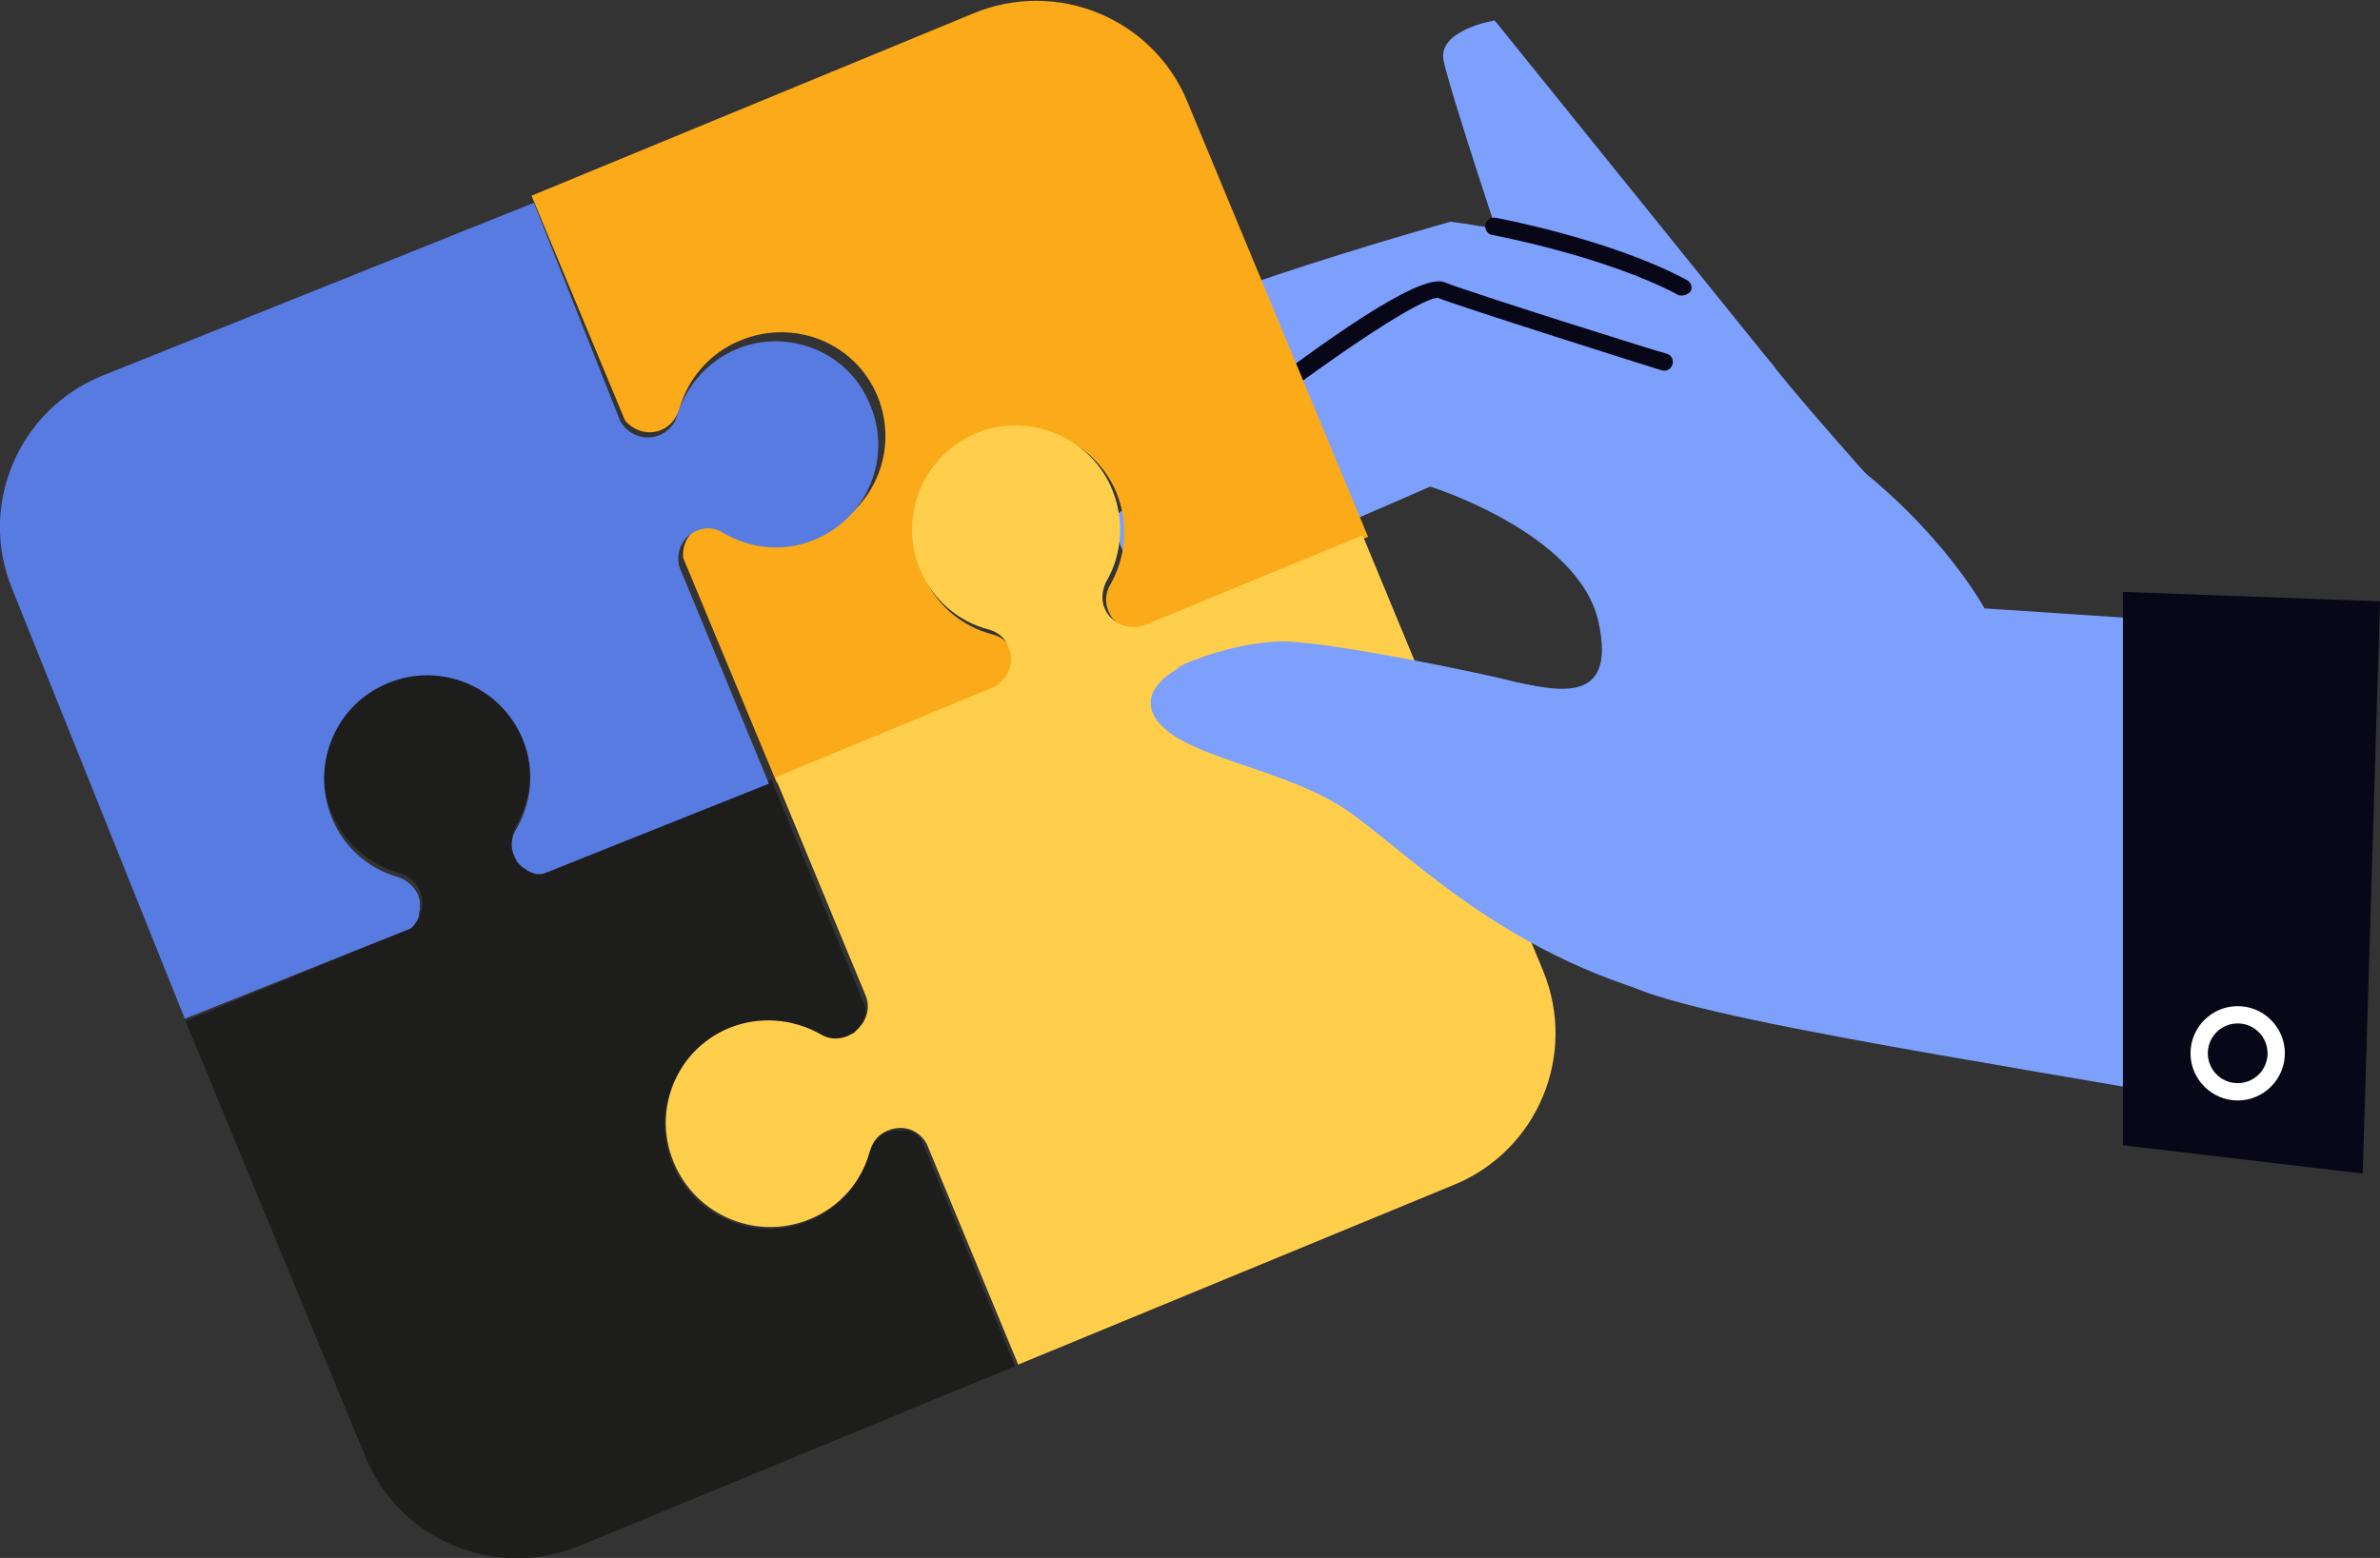
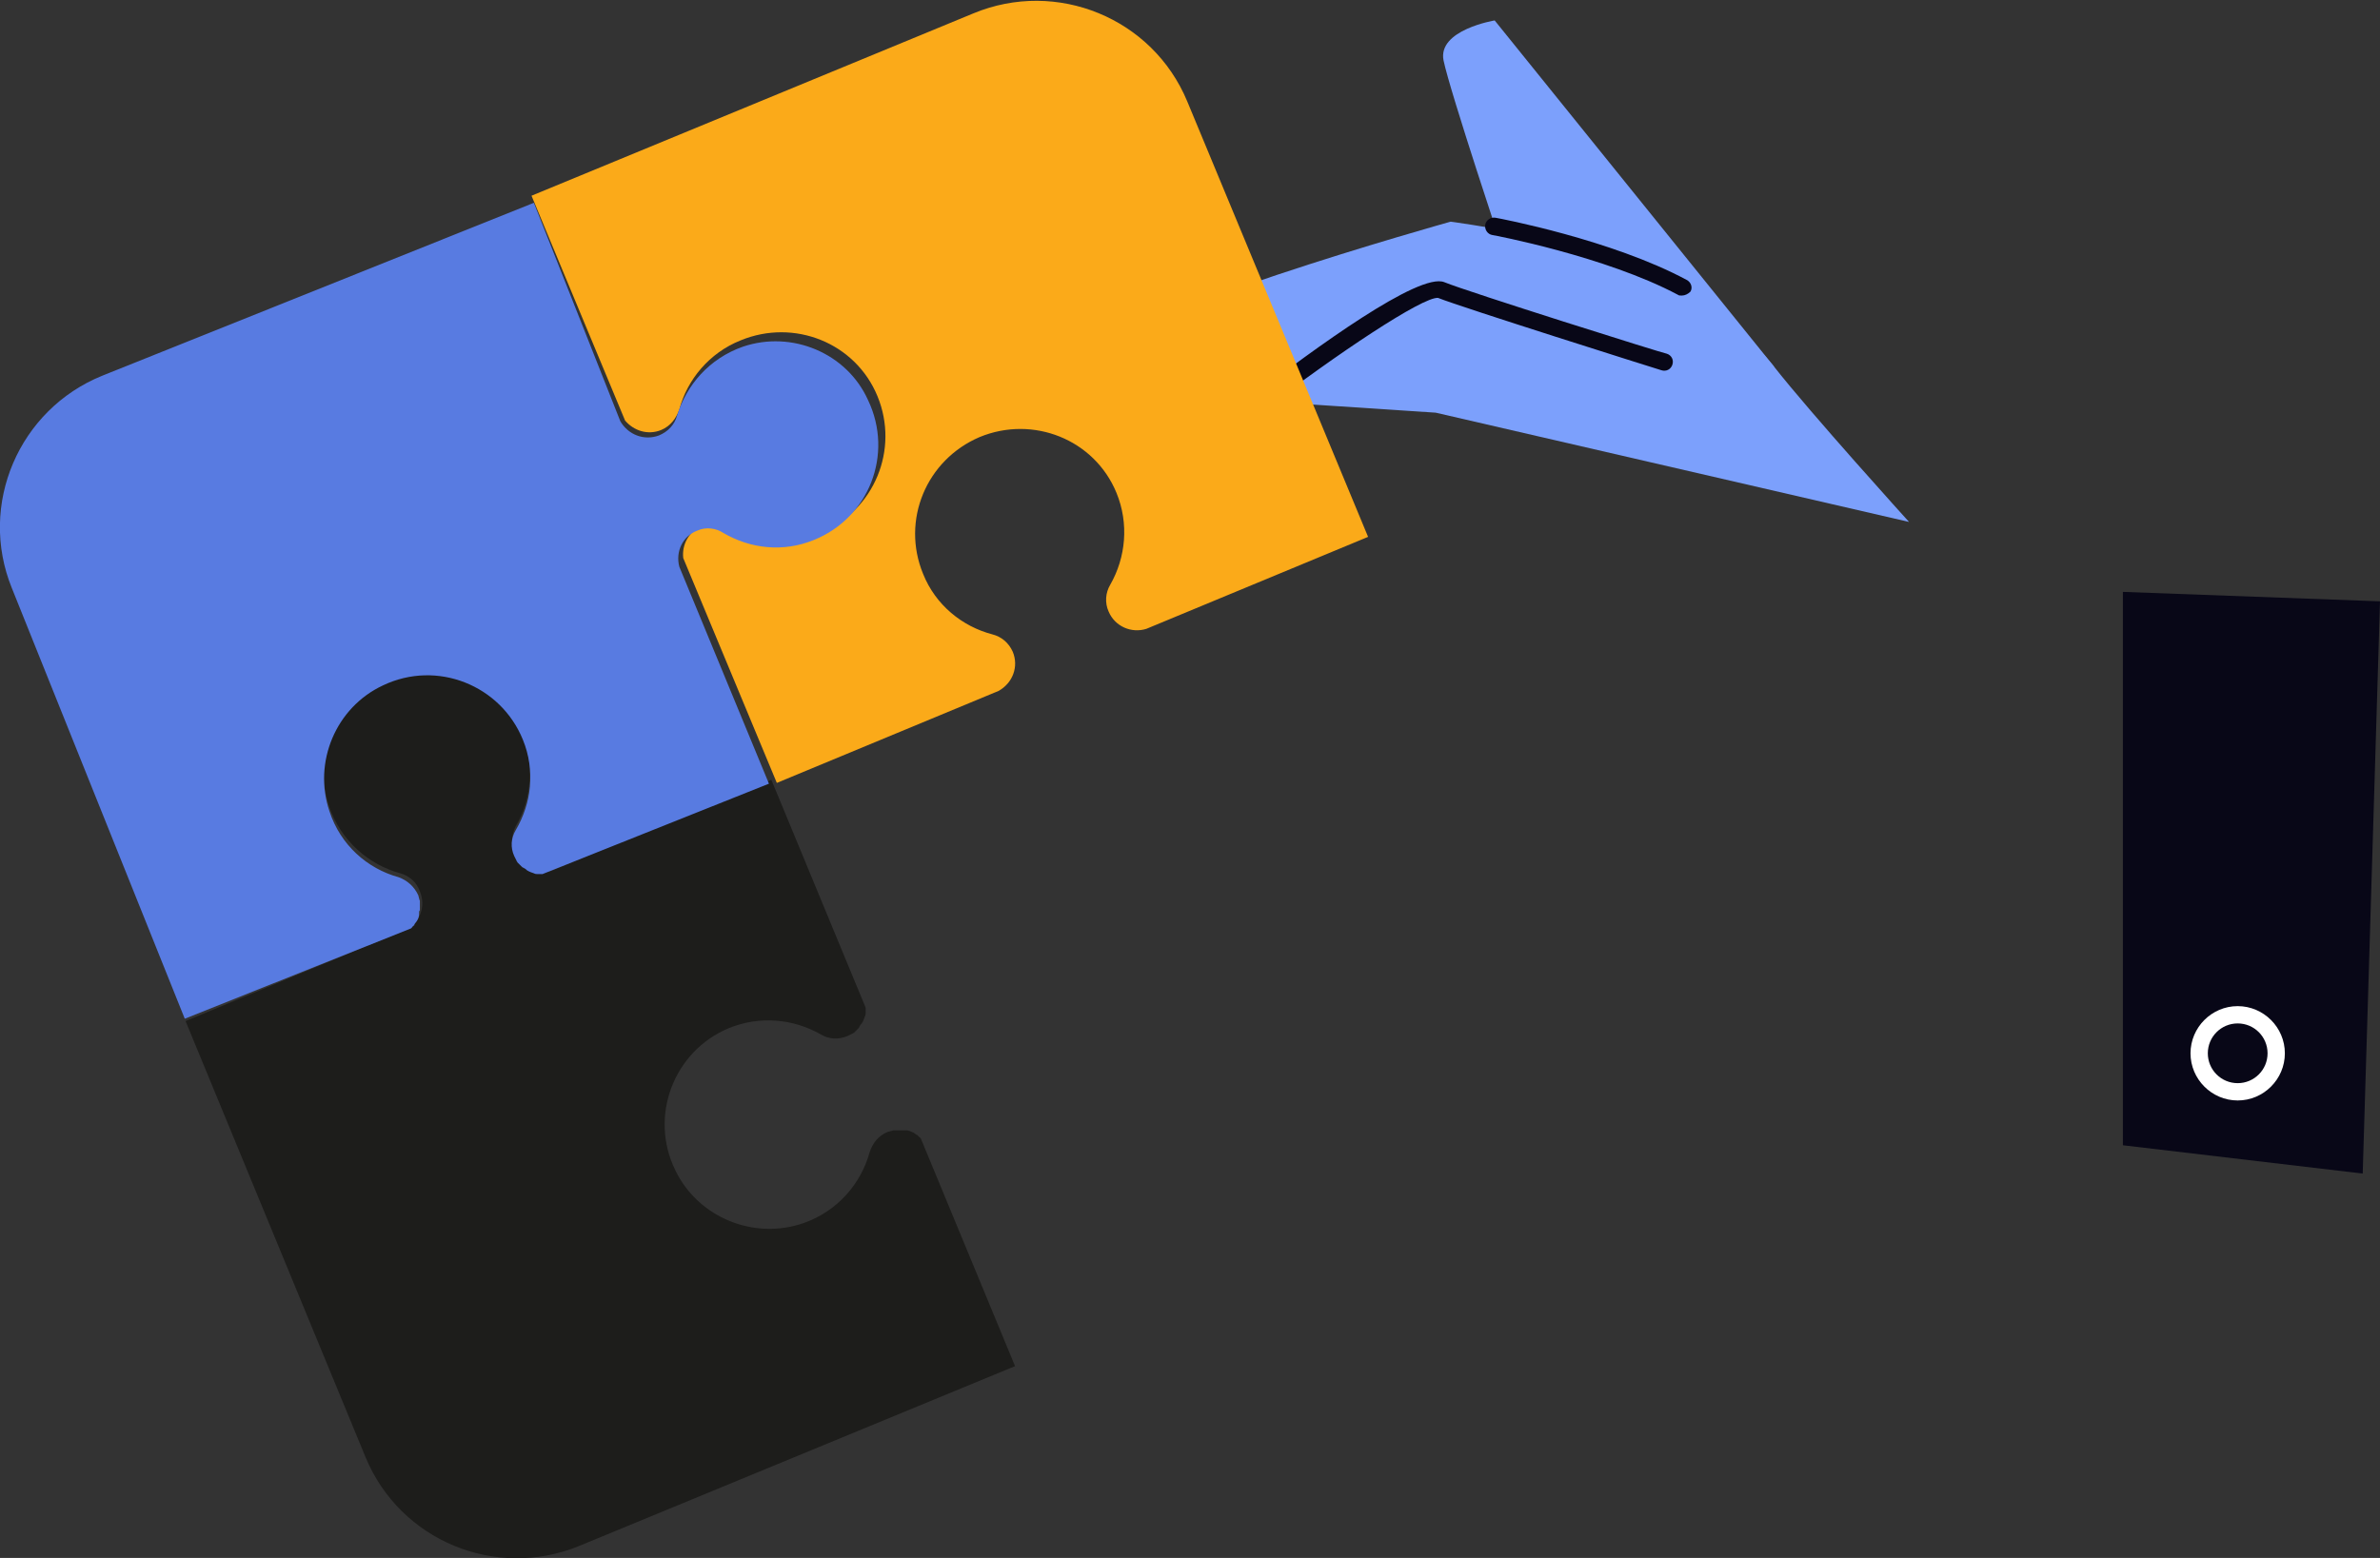
<svg xmlns="http://www.w3.org/2000/svg" version="1.1" x="0px" y="0px" viewBox="0 0 302.7 198.2" style="enable-background:new 0 0 302.7 198.2;" xml:space="preserve">
  <rect x="0" y="0" width="302.7" height="198.2" fill="#333333" stroke="none" />
  <style type="text/css">
	.st0{display:none;}
	.st1{display:inline;}
	.st2{fill:#F6F3E4;}
	.st3{fill:#7CA0FC;}
	.st4{fill:#080717;}
	.st5{fill:#FBAA19;}
	.st6{fill:#FFCF4B;}
	.st7{fill:#1D1D1B;}
	.st8{fill:#587BE1;}
	.st9{fill:#FFFFFF;}
	.st10{fill:#282D33;}
	.st11{fill:#FCCC42;}
	.st12{fill:#1F4142;}
	.st13{fill:#FF9700;}
	.st14{fill:#F3C02A;}
	.st15{fill:#23285C;}
	.st16{clip-path:url(#SVGID_2_);}
	.st17{fill:#FFD30A;}
	.st18{fill:#FF7BAC;}
	.st19{fill:#FFC400;}
	.st20{fill:#21CFA9;}
	.st21{clip-path:url(#SVGID_4_);fill:#587BE1;}
	.st22{clip-path:url(#SVGID_6_);fill:#587BE1;}
	.st23{fill:#FFA813;}
	.st24{fill:#FDBF14;}
	.st25{clip-path:url(#SVGID_8_);}
	.st26{fill:#FFB000;}
	.st27{fill:#FFD256;}
	.st28{clip-path:url(#SVGID_10_);}
	.st29{clip-path:url(#SVGID_12_);fill:#FCCC42;}
</style>
  <g id="Layer_4" class="st0">
    <g class="st1">
-       <rect x="-1.5" y="-14.2" class="st2" width="302.9" height="234.1" />
-     </g>
+       </g>
  </g>
  <g id="Layer_2">
    <g>
      <g>
        <path class="st3" d="M225.6,46.6l-35.5-44c0,0-7.3,1.2-6.5,5.1s7.8,24.9,7.8,24.9S226.4,50.5,225.6,46.6z" />
        <path class="st3" d="M140.6,45.3c-0.5-4.7,43.9-17.1,43.9-17.1s17.1,2.3,23.7,5.7c6.6,3.4,12.6,6.8,17.4,12.7     c4.7,6,17.2,19.8,17.2,19.8l-60.2-13.9l-19.7-1.3C162.9,51.2,141.6,54,140.6,45.3z" />
        <g>
          <path class="st4" d="M213.9,37.6c-0.2,0-0.4,0-0.5-0.1c-9.2-4.9-23.5-7.6-23.6-7.6c-0.6-0.1-1-0.7-0.9-1.3      c0.1-0.6,0.7-1,1.3-0.9c0.6,0.1,14.8,2.8,24.3,7.9c0.6,0.3,0.8,1,0.5,1.5C214.7,37.4,214.3,37.6,213.9,37.6z" />
        </g>
-         <path class="st3" d="M296.3,80.3l-43.9-2.9c0,0-5.3-9.9-17.7-19.2c-4.1-3.1-9-6.1-14.8-8.7c-12.2-5.5-22.2-9.1-29-11.4     c-5.8-1.9-12.1-0.8-16.9,2.9l-32.4,24.8c0,0,1.2,11.4,10.4,8.7c4-1.2,29.9-12.6,29.9-12.6s18.9,5.9,21.4,17.2     c2.5,11.3-6.2,8.4-11.1,7.6c-3.4-0.5-4.9,30.5,16,39.1c11.9,4.9,61.2,11.8,88.1,17.2V80.3z" />
        <g>
          <path class="st4" d="M160,52.4c-0.3,0-0.7-0.2-0.9-0.4c-0.4-0.5-0.3-1.2,0.2-1.6c7.8-6,21.2-15.8,24.4-14.5      c2.9,1.2,28,9.1,28.3,9.1c0.6,0.2,0.9,0.8,0.7,1.4c-0.2,0.6-0.8,0.9-1.4,0.7c-1-0.3-25.4-8-28.4-9.2c-1.9-0.2-13,7.2-22.1,14.2      C160.5,52.3,160.3,52.4,160,52.4z" />
        </g>
      </g>
      <polygon class="st4" points="270,75.3 270,145.7 300.5,149.3 302.7,76.5   " />
      <g>
        <g>
-           <path class="st5" d="M79.5,53.5c1.1,1.3,2.9,1.9,4.6,1.2c1.2-0.5,1.9-1.5,2.3-2.6c1-3.8,3.8-7.2,7.8-8.8      c6.8-2.8,14.6,0.3,17.4,7.1c2.8,6.8-0.4,14.5-7.2,17.4c-4,1.7-8.3,1.3-11.7-0.7c-1-0.6-2.3-0.7-3.4-0.2      c-1.7,0.7-2.6,2.4-2.4,4.1l11.9,28.6l28.2-11.7c1.8-1,2.6-3.1,1.8-5c-0.5-1.1-1.4-1.9-2.6-2.2c-3.8-1-7.2-3.7-8.8-7.7      c-2.8-6.8,0.4-14.5,7.2-17.4c6.8-2.8,14.6,0.3,17.4,7.1c1.6,3.9,1.2,8.2-0.8,11.7c-0.6,1-0.7,2.3-0.2,3.4      c0.8,1.9,2.9,2.8,4.8,2.2l28.2-11.7l-23-55.4c-4.4-10.6-16.6-15.6-27.2-11.2L67.6,24.9L79.5,53.5z" />
+           <path class="st5" d="M79.5,53.5c1.1,1.3,2.9,1.9,4.6,1.2c1.2-0.5,1.9-1.5,2.3-2.6c1-3.8,3.8-7.2,7.8-8.8      c6.8-2.8,14.6,0.3,17.4,7.1c2.8,6.8-0.4,14.5-7.2,17.4c-4,1.7-8.3,1.3-11.7-0.7c-1-0.6-2.3-0.7-3.4-0.2      c-1.7,0.7-2.6,2.4-2.4,4.1l11.9,28.6l28.2-11.7c1.8-1,2.6-3.1,1.8-5c-0.5-1.1-1.4-1.9-2.6-2.2c-3.8-1-7.2-3.7-8.8-7.7      c-2.8-6.8,0.4-14.5,7.2-17.4c6.8-2.8,14.6,0.3,17.4,7.1c1.6,3.9,1.2,8.2-0.8,11.7c-0.6,1-0.7,2.3-0.2,3.4      c0.8,1.9,2.9,2.8,4.8,2.2l28.2-11.7l-23-55.4c-4.4-10.6-16.6-15.6-27.2-11.2L67.6,24.9z" />
        </g>
-         <path class="st6" d="M173.3,68.1l-27.9,11.5l0,0c-1.9,0.6-4.1-0.3-4.9-2.2c-0.5-1.1-0.3-2.4,0.2-3.4c2.1-3.6,2.4-8.2,0.5-12.3     c-2.8-6-9.9-9-16.2-6.9c-7.3,2.5-10.9,10.6-8,17.6c1.6,3.9,4.9,6.7,8.8,7.7c1.1,0.3,2.1,1.1,2.5,2.3c0.8,1.9-0.1,4.1-1.9,5l0,0     L98.6,98.9l11.6,28c0.6,1.9-0.4,4-2.3,4.7c-1.1,0.5-2.4,0.3-3.4-0.2c-3.6-2.1-8.2-2.4-12.3-0.5c-6,2.9-9,9.9-6.8,16.2     c2.5,7.3,10.6,10.9,17.6,8c3.9-1.6,6.7-4.9,7.7-8.8c0.3-1.1,1.1-2.1,2.3-2.5c1.9-0.8,4,0,4.9,1.8l11.6,28l55.5-22.9     c10.6-4.4,15.6-16.5,11.3-27.1L173.3,68.1z" />
        <path class="st7" d="M41.9,102.7c1.5,4.3,5,7.3,9,8.4c1.1,0.3,2.1,1.1,2.5,2.3c0.8,1.9,0,4-1.8,4.9l-28,11.6l22.9,55.5     c4.4,10.6,16.5,15.6,27.1,11.3l55.5-22.9l-12-29c-0.1-0.1-0.3-0.2-0.4-0.4c0,0,0,0-0.1,0c-0.1-0.1-0.3-0.2-0.4-0.3c0,0,0,0,0,0     c-0.3-0.1-0.6-0.3-0.9-0.3c-0.1,0-0.1,0-0.2,0c-0.1,0-0.2,0-0.3,0c-0.1,0-0.2,0-0.3,0c-0.1,0-0.2,0-0.3,0c-0.1,0-0.3,0-0.4,0     c-0.1,0-0.2,0-0.2,0c-0.2,0.1-0.4,0.1-0.7,0.2c-1.2,0.5-1.9,1.4-2.3,2.6c-1.1,4-4.1,7.5-8.4,9c-6.3,2.2-13.4-0.7-16.3-6.7     c-3.4-6.9-0.2-15.2,6.8-18.1c3.9-1.6,8.2-1.2,11.7,0.8c1,0.6,2.2,0.7,3.4,0.2c0.2-0.1,0.4-0.2,0.6-0.3c0.1,0,0.1-0.1,0.2-0.1     c0.1-0.1,0.2-0.2,0.3-0.3c0.1-0.1,0.1-0.1,0.2-0.2c0.1-0.1,0.2-0.2,0.2-0.3c0.1-0.1,0.1-0.2,0.2-0.3c0,0,0.1-0.1,0.1-0.1     c0.2-0.3,0.3-0.6,0.4-0.9c0,0,0,0,0,0c0.1-0.2,0.1-0.3,0.1-0.5c0,0,0,0,0-0.1c0-0.2,0-0.4,0-0.5l-12-29l-28,11.6     c-1.9,0.5-4-0.4-4.7-2.3c-0.5-1.1-0.3-2.4,0.2-3.4c2-3.4,2.4-7.7,0.8-11.7c-2.9-7-11.1-10.2-18.1-6.8     C42.6,89.3,39.7,96.4,41.9,102.7z" />
        <path class="st8" d="M94.5,44.1c-4.3,1.5-7.2,4.9-8.4,8.8c-0.3,1.1-1.1,2-2.3,2.5c-1.9,0.7-3.9-0.1-4.9-1.8L67.9,25.8L13,47.8     C2.4,52.1-2.8,64.2,1.5,74.8l22,54.8l28.8-11.5c0.1-0.1,0.2-0.3,0.4-0.4c0,0,0,0,0-0.1c0.1-0.1,0.2-0.3,0.3-0.4c0,0,0,0,0,0     c0.2-0.3,0.3-0.6,0.3-0.9c0-0.1,0-0.1,0-0.2c0-0.1,0-0.2,0.1-0.3c0-0.1,0-0.2,0-0.3c0-0.1,0-0.2,0-0.3c0-0.1,0-0.3,0-0.4     c0-0.1,0-0.2,0-0.2c-0.1-0.2-0.1-0.4-0.2-0.7c-0.5-1.1-1.4-1.9-2.5-2.3c-4-1.1-7.4-4.1-8.8-8.4c-2.1-6.2,0.8-13.2,6.8-16     c6.9-3.3,15,0,17.8,6.9c1.6,3.9,1.1,8.1-0.9,11.5c-0.6,1-0.7,2.2-0.2,3.3c0.1,0.2,0.2,0.4,0.3,0.6c0,0.1,0.1,0.1,0.1,0.2     c0.1,0.1,0.2,0.2,0.3,0.3c0.1,0.1,0.1,0.1,0.2,0.2c0.1,0.1,0.2,0.2,0.3,0.2c0.1,0.1,0.2,0.1,0.3,0.2c0,0,0.1,0.1,0.1,0.1     c0.3,0.2,0.6,0.3,0.9,0.4c0,0,0,0,0,0c0.2,0.1,0.3,0.1,0.5,0.1c0,0,0,0,0.1,0c0.2,0,0.4,0,0.5,0l28.8-11.5L86.4,72.1     c-0.5-1.9,0.4-3.9,2.3-4.6c1.1-0.5,2.4-0.3,3.3,0.3c3.4,2,7.6,2.5,11.5,0.9c7-2.8,10.2-10.9,6.9-17.8     C107.7,44.9,100.7,42,94.5,44.1z" />
      </g>
-       <path class="st3" d="M192.5,86.7c-3.3-0.9-23.4-5.1-29.4-5.1c-3,0-7.6,0.9-11.2,2.4c1.3-0.7-4.7,2-1.3,0.6    c-3.1,1.6-5.1,3.8-3.9,6.3c2.8,5.6,16.8,6.5,25.2,12.6c8.4,6.1,20.5,18.8,42.5,24c6.1,1.4,17.5,1,30.2,1.9    c5.7-4.9,8.9-10.4,8.9-16.4C253.5,97.9,195.7,87.7,192.5,86.7z" />
      <g>
        <path class="st9" d="M284.6,140c-3.3,0-6-2.7-6-6c0-3.3,2.7-6,6-6s6,2.7,6,6C290.6,137.3,287.9,140,284.6,140z M284.6,130.2     c-2.1,0-3.8,1.7-3.8,3.8c0,2.1,1.7,3.8,3.8,3.8s3.8-1.7,3.8-3.8C288.4,131.9,286.7,130.2,284.6,130.2z" />
      </g>
    </g>
  </g>
</svg>